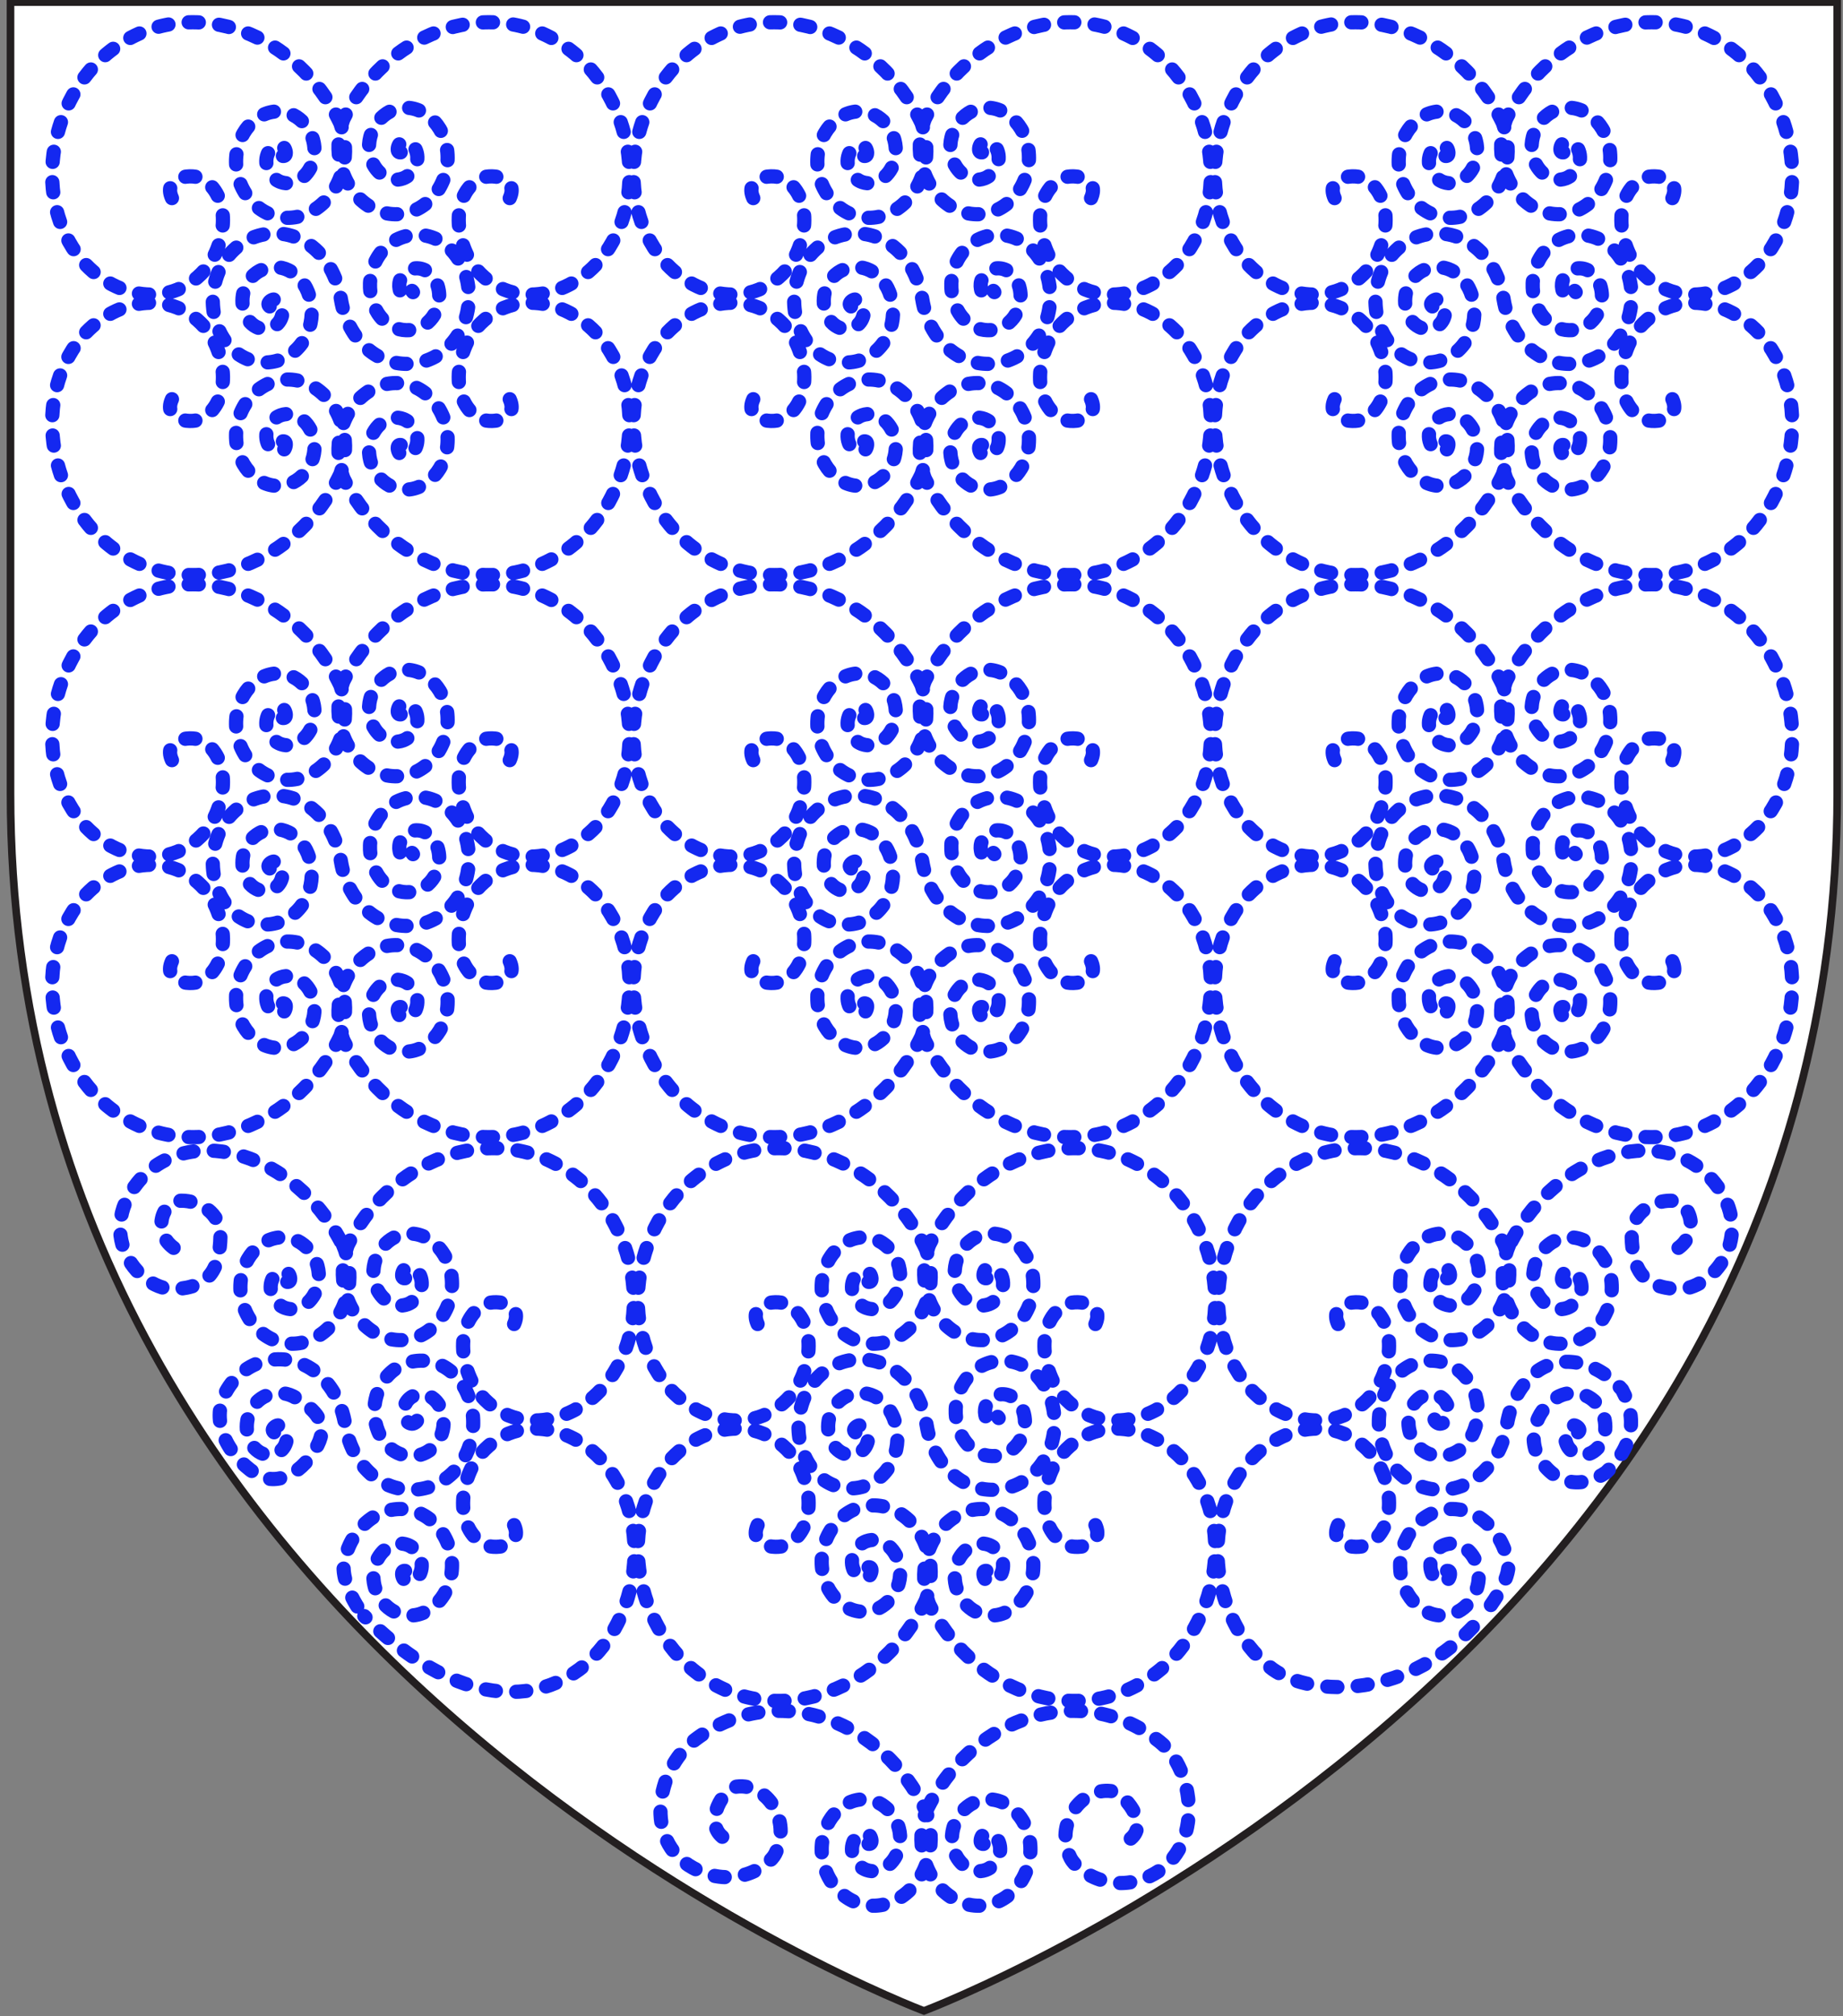
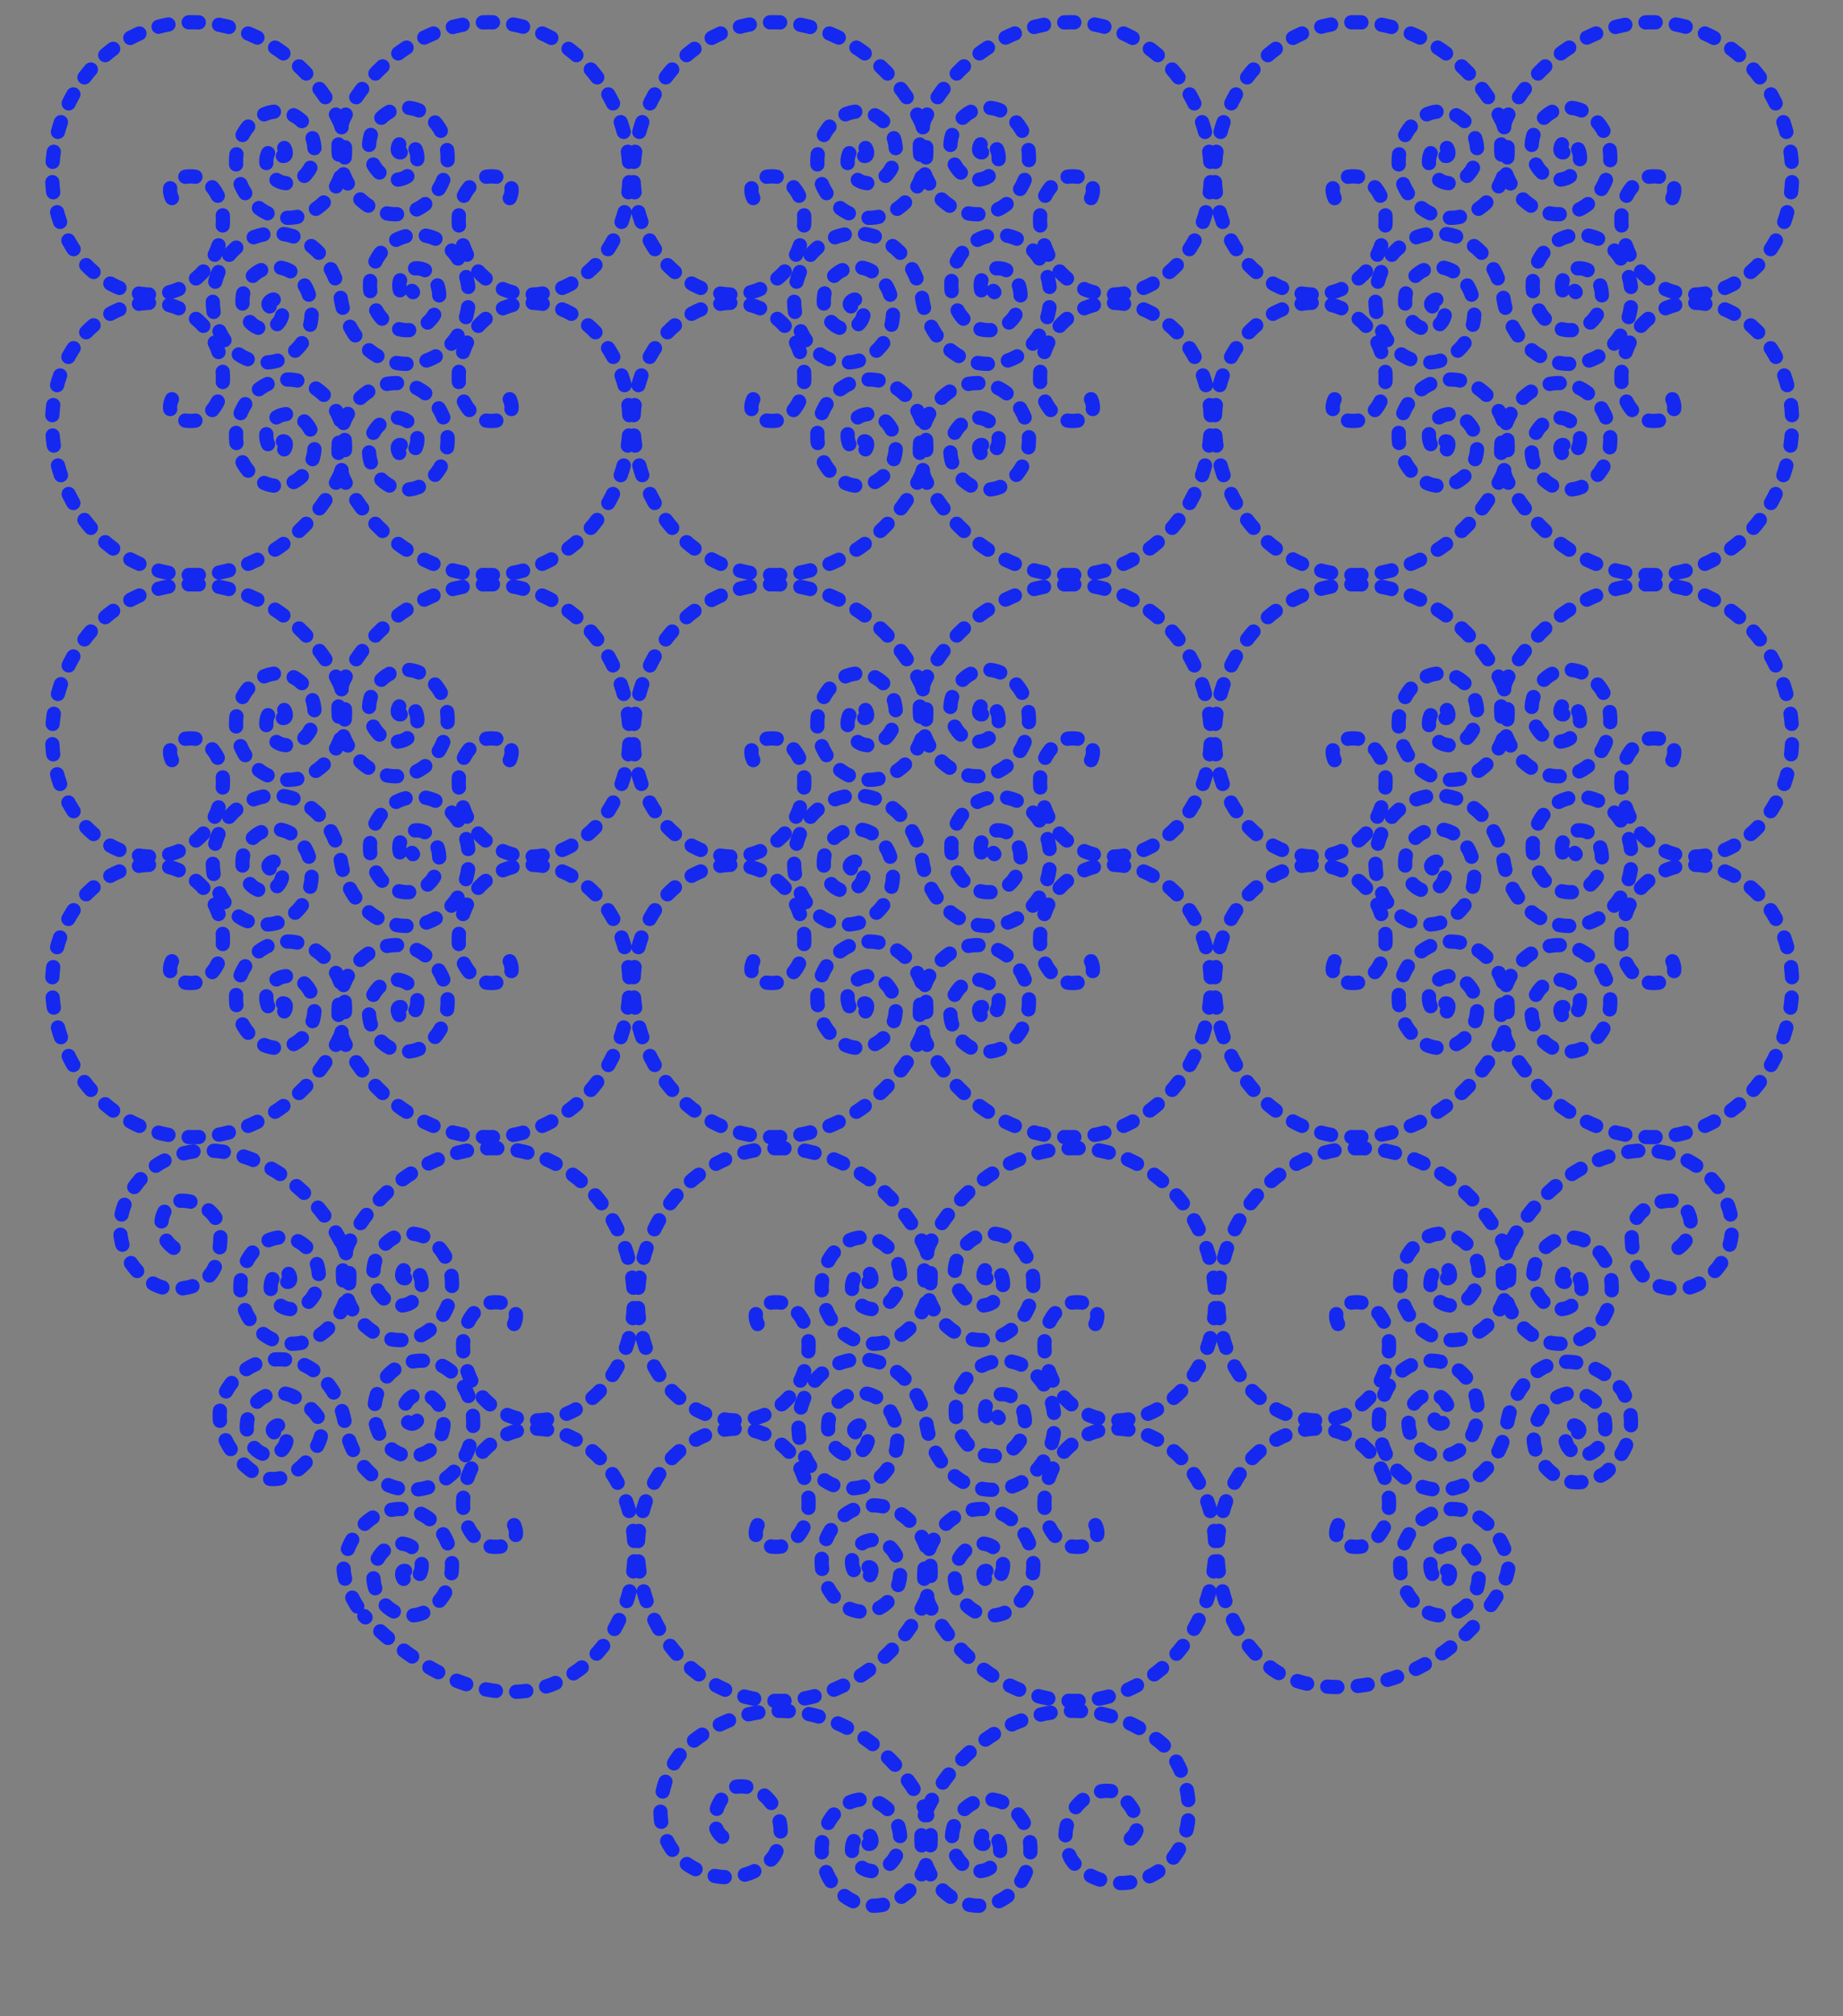
<svg xmlns="http://www.w3.org/2000/svg" version="1.1" id="Layer_1" x="0px" y="0px" width="181.417px" height="198.425px" viewBox="2.958 3.788 181.417 198.425" enable-background="new 2.958 3.788 181.417 198.425" xml:space="preserve">
  <rect x="2.958" y="3.788" width="181.417" height="198.425" fill="#808080" stroke="none" />
-   <path id="Fond_ecu" fill="#FFFFFF" stroke="#231F20" stroke-width="0.75" d="M93.905,201.686c0,0-89.913-33.836-89.913-119.812  c0-85.984,0-77.882,0-77.882h179.814v77.882C183.827,167.85,93.905,201.686,93.905,201.686z" />
  <path id="Arabesques" fill="none" stroke="#1428F0" stroke-width="1.4" stroke-linecap="round" stroke-linejoin="round" stroke-dasharray="1,2" d="  M158.298,144.74c0.359-0.295-0.175-0.693-0.433-0.678c-0.701,0.051-0.949,1.014-0.762,1.659c0.337,1.156,1.579,1.509,2.49,1.051  c1.336-0.673,1.72-2.584,1.089-3.992c-0.836-1.879-2.977-2.398-4.548-1.424c-1.977,1.227-3.029,4.123-1.42,6.328  c1.726,2.359,4.118,2.506,6.343,1.004c2.622-2.474,3.129-5.238,1.573-8.136c-2.5-2.814-5.873-3.496-8.226-1.906  c-1.658,1.172-2.765,3.142-3.121,5.379c-0.352,2.205-1.472,4.134-3.108,5.287c-2.879,2.032-6.867,1.173-8.664-2.17  c-1.556-2.896-0.876-6.894,1.75-8.664c2.226-1.501,5.285-0.814,6.606,1.796c1.088,2.156,0.556,5.104-1.422,6.328  c-1.57,0.977-3.708,0.457-4.55-1.423c-0.629-1.409-0.242-3.32,1.092-3.993c0.91-0.458,2.154-0.105,2.489,1.05  c0.188,0.645-0.059,1.609-0.76,1.659c-0.26,0.019-0.792-0.383-0.433-0.677 M168.183,126.59c2.104-1.52,1.208-4.617-0.76-4.637  c-1.771-0.017-3.902,1.201-3.853,3.461c0.076,3.389,1.142,5.026,4.423,5.234c3.504,0.223,7.954-5.26,3.753-10.455  c-4.756-5.883-14.65-3.203-19.474,4.802c-0.336,0.558-0.647,1.135-0.934,1.73 M134.669,134.086  c-0.965-2.137,2.061-2.529,3.128-1.818c2.893,1.924,2.104,6.636,0.075,8.919c-3.629,4.087-9.597,2.536-12.593-1.646  c-4.396-6.136-2.387-15.207,2.978-19.656c7.147-5.929,17.234-2.893,22.059,5.11c0.335,0.558,0.646,1.137,0.932,1.73   M145.399,129.578c0.452,0.059,0.293-0.665,0.086-0.854c-0.562-0.515-1.337,0.021-1.59,0.659c-0.448,1.139,0.278,2.386,1.25,2.753  c1.422,0.538,2.881-0.612,3.264-2.174c0.509-2.084-0.797-4.157-2.583-4.654c-2.248-0.621-4.451,1.195-4.938,3.688  c-0.59,3.019,1.312,5.942,3.917,6.552c3.07,0.717,6.024-1.781,6.61-5.202c0.254-1.47,0.068-3.016-0.501-4.365 M156.998,129.938  c-0.452,0.051-0.282-0.667-0.073-0.854c0.566-0.507,1.335,0.041,1.582,0.681c0.438,1.147-0.305,2.383-1.28,2.735  c-1.43,0.521-2.875-0.649-3.24-2.219c-0.487-2.09,0.841-4.146,2.631-4.614c2.259-0.592,4.439,1.257,4.898,3.755  c0.559,3.023-1.376,5.923-3.985,6.496c-3.078,0.676-6.007-1.864-6.556-5.293c-0.233-1.473-0.033-3.017,0.549-4.358 M134.669,153.877  c-0.965,2.135,2.061,2.527,3.128,1.815c2.893-1.924,2.104-6.635,0.075-8.918c-3.629-4.086-9.597-2.536-12.593,1.646  c-4.396,6.138-2.646,15.54,2.978,19.658c3.899,2.757,13.456,2.979,20.386-4.935 M145.399,158.385  c0.452-0.061,0.293,0.663,0.086,0.852c-0.562,0.517-1.337-0.021-1.59-0.659c-0.448-1.14,0.278-2.386,1.25-2.753  c1.422-0.536,2.881,0.611,3.264,2.174c0.509,2.083-0.797,4.157-2.583,4.653c-2.248,0.621-4.451-1.197-4.938-3.688  c-0.59-3.017,1.312-5.942,3.917-6.55c3.07-0.719,6.024,1.778,6.61,5.199c0.254,1.47-1.633,4.184-2.771,5.532 M114.265,184.724  c1.843-1.52-0.682-4.513-1.951-4.673c-2.894-0.364-5.646,3.267-3.966,6.613c0.603,1.205,4.132,3.803,8.196,1.552  c4.936-2.733,4.03-10.261,0.565-13.021c-7.27-5.784-17.234-2.894-22.06,5.108c-0.339,0.558-0.65,1.137-0.934,1.731 M99.776,185.247  c-0.452,0.053-0.286-0.667-0.076-0.856c0.566-0.505,1.339,0.043,1.582,0.685c0.438,1.145-0.305,2.382-1.279,2.734  c-1.426,0.518-2.874-0.649-3.24-2.22c-0.485-2.092,0.842-4.145,2.634-4.615c2.257-0.59,4.436,1.259,4.897,3.756  c0.559,3.027-1.377,5.925-3.987,6.496c-3.077,0.675-6.005-1.863-6.555-5.291c-0.234-1.475-0.034-3.017,0.55-4.359 M87.157,144.74  c-0.359-0.295,0.173-0.693,0.432-0.678c0.701,0.051,0.949,1.014,0.761,1.659c-0.336,1.156-1.58,1.509-2.49,1.051  c-1.335-0.673-1.72-2.584-1.091-3.992c0.84-1.879,2.977-2.398,4.549-1.424c1.978,1.227,2.509,4.173,1.42,6.328  c-1.321,2.609-4.38,3.297-6.606,1.798c-2.625-1.771-3.305-5.769-1.749-8.664c1.798-3.346,5.785-4.202,8.664-2.17  c1.659,1.17,2.766,3.14,3.123,5.377c0.352,2.205,1.471,4.134,3.106,5.289c2.881,2.03,6.87,1.171,8.667-2.172  c1.556-2.896,0.874-6.894-1.749-8.664c-2.227-1.499-5.286-0.814-6.606,1.798c-1.09,2.154-0.559,5.102,1.421,6.328  c1.572,0.975,3.708,0.455,4.547-1.425c0.631-1.407,0.246-3.318-1.09-3.991c-0.909-0.458-2.154-0.105-2.489,1.05  c-0.189,0.646,0.06,1.609,0.761,1.657c0.261,0.019,0.789-0.381,0.434-0.675 M77.536,134.086c-0.964-2.137,2.062-2.529,3.128-1.818  c2.892,1.924,2.105,6.636,0.076,8.919c-3.628,4.087-9.597,2.536-12.593-1.646c-4.396-6.136-2.386-15.207,2.977-19.656  c7.149-5.929,17.232-2.893,22.057,5.11c0.337,0.558,0.648,1.137,0.933,1.73 M110.788,134.086c0.964-2.137-2.061-2.529-3.129-1.818  c-2.893,1.924-2.104,6.636-0.075,8.919c3.629,4.087,9.597,2.536,12.593-1.646c4.396-6.136,2.385-15.207-2.978-19.656  c-7.149-5.929-17.233-2.893-22.058,5.11c-0.337,0.558-0.649,1.137-0.934,1.73 M100.056,129.578c-0.45,0.059-0.293-0.665-0.085-0.854  c0.562-0.515,1.337,0.021,1.59,0.659c0.449,1.139-0.281,2.386-1.251,2.753c-1.423,0.538-2.879-0.612-3.262-2.174  c-0.511-2.084,0.796-4.157,2.583-4.654c2.248-0.621,4.449,1.195,4.937,3.688c0.591,3.019-1.312,5.942-3.915,6.552  c-3.07,0.717-6.027-1.781-6.614-5.202c-0.252-1.47-0.066-3.016,0.501-4.365 M88.456,129.938c0.453,0.051,0.285-0.667,0.075-0.854  c-0.566-0.507-1.337,0.041-1.581,0.681c-0.438,1.147,0.304,2.383,1.278,2.735c1.428,0.521,2.874-0.649,3.239-2.219  c0.486-2.09-0.84-4.146-2.633-4.614c-2.254-0.592-4.437,1.257-4.896,3.755c-0.558,3.023,1.375,5.923,3.986,6.496  c3.076,0.676,6.004-1.864,6.552-5.293c0.236-1.473,0.037-3.017-0.548-4.358 M77.536,153.877c-0.964,2.135,2.062,2.527,3.128,1.815  c2.892-1.924,2.105-6.635,0.076-8.918c-3.629-4.086-9.597-2.536-12.593,1.646c-4.396,6.138-2.386,15.209,2.977,19.658  c7.149,5.929,17.232,2.89,22.057-5.112c0.337-0.558,0.65-1.136,0.933-1.729 M110.788,153.877c0.964,2.135-2.061,2.527-3.129,1.815  c-2.893-1.924-2.104-6.635-0.075-8.918c3.629-4.086,9.597-2.536,12.593,1.646c4.396,6.138,2.385,15.209-2.978,19.658  c-7.149,5.929-17.233,2.89-22.058-5.112c-0.337-0.558-0.649-1.136-0.934-1.729 M100.056,158.385  c-0.45-0.061-0.293,0.663-0.085,0.852c0.562,0.517,1.337-0.021,1.59-0.659c0.449-1.14-0.281-2.386-1.251-2.753  c-1.423-0.536-2.879,0.611-3.262,2.174c-0.511,2.083,0.796,4.157,2.583,4.653c2.25,0.621,4.449-1.197,4.937-3.688  c0.591-3.017-1.312-5.942-3.915-6.55c-3.07-0.719-6.027,1.778-6.614,5.199c-0.252,1.472-0.066,3.016,0.501,4.366 M88.456,158.025  c0.453-0.052,0.285,0.667,0.075,0.854c-0.566,0.507-1.337-0.041-1.581-0.681c-0.438-1.147,0.304-2.383,1.278-2.735  c1.427-0.521,2.873,0.649,3.239,2.217c0.486,2.092-0.84,4.146-2.633,4.616c-2.254,0.59-4.437-1.257-4.896-3.755  c-0.558-3.026,1.375-5.925,3.986-6.496c3.076-0.676,6.004,1.864,6.552,5.29c0.236,1.475,0.037,3.017-0.548,4.357 M29.934,144.74  c-0.359-0.295,0.173-0.693,0.432-0.678c0.702,0.051,0.949,1.014,0.762,1.659c-0.336,1.156-1.581,1.509-2.491,1.051  c-1.336-0.673-1.721-2.584-1.092-3.992c0.84-1.879,2.978-2.398,4.549-1.424c1.976,1.227,3.212,2.499,2.122,4.653  c-1.319,2.611-3.941,4.269-6.167,2.767c-2.624-1.77-4.447-5.062-2.89-7.958c1.796-3.346,5.785-4.202,8.664-2.172  c1.659,1.172,2.765,3.142,3.122,5.379c0.351,2.205,1.473,4.134,3.108,5.287c2.879,2.03,6.868,1.173,8.664-2.17  c1.555-2.898,0.875-6.896-1.749-8.664c-2.226-1.501-5.285-0.814-6.606,1.796c-1.09,2.154-0.558,5.104,1.42,6.328  c1.571,0.975,3.709,0.457,4.548-1.423c0.63-1.409,0.246-3.32-1.089-3.993c-0.91-0.458-2.155-0.105-2.49,1.05  c-0.188,0.645,0.06,1.609,0.761,1.659c0.259,0.017,0.791-0.383,0.433-0.677 M20.05,126.59c-2.105-1.52-1.209-4.617,0.757-4.637  c1.773-0.017,3.906,1.201,3.854,3.461c-0.076,3.389-1.141,5.026-4.422,5.234c-3.504,0.223-7.955-5.26-3.752-10.455  c4.757-5.883,14.649-3.203,19.473,4.802c0.336,0.558,0.648,1.135,0.934,1.73 M53.563,134.086c0.964-2.137-2.061-2.529-3.128-1.818  c-2.892,1.924-2.105,6.636-0.076,8.919c3.628,4.087,9.597,2.536,12.592-1.646c4.397-6.136,2.388-15.207-2.976-19.656  c-7.149-5.929-17.232-2.893-22.057,5.11c-0.337,0.558-0.649,1.137-0.934,1.73 M42.833,129.578c-0.453,0.059-0.293-0.665-0.085-0.854  c0.562-0.515,1.337,0.021,1.589,0.659c0.449,1.139-0.279,2.386-1.25,2.753c-1.423,0.538-2.88-0.612-3.263-2.174  c-0.509-2.084,0.796-4.157,2.583-4.654c2.248-0.621,4.451,1.195,4.937,3.688c0.591,3.019-1.312,5.942-3.916,6.552  c-3.07,0.717-6.024-1.781-6.612-5.202c-0.252-1.47-0.066-3.016,0.502-4.365 M31.233,129.938c0.454,0.051,0.286-0.667,0.077-0.854  c-0.567-0.507-1.337,0.041-1.582,0.681c-0.437,1.147,0.305,2.383,1.278,2.735c1.429,0.521,2.873-0.649,3.238-2.219  c0.487-2.09-0.839-4.146-2.632-4.614c-2.254-0.592-4.436,1.257-4.896,3.755c-0.558,3.023,1.376,5.923,3.987,6.496  c3.076,0.676,6.004-1.864,6.554-5.293c0.236-1.473,0.035-3.017-0.548-4.358 M53.563,153.877c0.964,2.135-2.061,2.527-3.128,1.815  c-2.892-1.924-2.105-6.635-0.076-8.918c3.628-4.086,9.597-2.536,12.592,1.646c4.397,6.138,2.636,15.526-2.976,19.658  c-5.722,4.211-13.544,2.385-21.157-5.244 M42.833,158.385c-0.453-0.061-0.293,0.663-0.085,0.852  c0.562,0.517,1.337-0.021,1.589-0.659c0.449-1.14-0.279-2.386-1.25-2.753c-1.423-0.536-2.88,0.611-3.263,2.174  c-0.509,2.083,0.796,4.157,2.583,4.653c2.248,0.621,4.451-1.197,4.937-3.688c0.591-3.017-1.312-5.942-3.916-6.55  c-3.07-0.719-6.024,1.778-6.612,5.199c-0.252,1.472,0.863,3.875,2.002,5.223 M74.056,184.549c-1.843-1.521,0.153-4.777,1.426-4.938  c2.891-0.364,5.469,3.27,3.79,6.613c-0.604,1.205-4.045,3.628-8.109,1.377c-4.936-2.733-3.504-9.646-0.037-12.406  c7.267-5.784,17.232-2.892,22.057,5.108c0.337,0.56,0.649,1.139,0.933,1.733 M88.456,185.247c0.453,0.053,0.285-0.667,0.075-0.856  c-0.566-0.505-1.337,0.043-1.581,0.685c-0.438,1.145,0.304,2.382,1.278,2.734c1.428,0.518,2.874-0.649,3.239-2.22  c0.486-2.092-0.84-4.145-2.633-4.615c-2.254-0.59-4.437,1.259-4.896,3.756c-0.558,3.027,1.375,5.925,3.986,6.496  c3.076,0.675,6.004-1.863,6.552-5.291c0.236-1.475,0.037-3.017-0.548-4.359 M86.728,33.941c-0.359-0.295,0.173-0.695,0.432-0.678  c0.701,0.048,0.949,1.014,0.762,1.658c-0.337,1.154-1.581,1.508-2.49,1.051c-1.335-0.673-1.72-2.584-1.091-3.994  c0.84-1.879,2.978-2.399,4.549-1.424c1.977,1.226,2.51,4.174,1.419,6.328c-1.321,2.61-4.38,3.298-6.606,1.797  c-2.622-1.77-3.304-5.767-1.748-8.664c1.797-3.344,5.786-4.201,8.664-2.169c1.659,1.169,2.765,3.142,3.123,5.378  c0.349,2.206,1.471,4.134,3.106,5.287c2.88,2.031,6.869,1.173,8.665-2.17c1.558-2.896,0.875-6.894-1.749-8.664  c-2.226-1.5-5.284-0.812-6.606,1.798c-1.09,2.154-0.558,5.101,1.423,6.328c1.569,0.975,3.707,0.455,4.547-1.424  c0.629-1.409,0.246-3.321-1.09-3.993c-0.909-0.459-2.154-0.105-2.488,1.05c-0.19,0.646,0.059,1.611,0.759,1.657  c0.259,0.018,0.793-0.383,0.434-0.677 M77.107,23.285c-0.965-2.136,2.062-2.528,3.129-1.818c2.892,1.925,2.106,6.635,0.077,8.92  c-3.63,4.086-9.598,2.536-12.593-1.646c-4.396-6.139-2.387-15.209,2.977-19.659c7.149-5.928,17.232-2.891,22.057,5.11  c0.336,0.559,0.648,1.136,0.933,1.731 M110.357,23.285c0.965-2.136-2.061-2.528-3.127-1.818c-2.894,1.925-2.105,6.635-0.078,8.92  c3.63,4.086,9.598,2.536,12.595-1.646c4.396-6.139,2.385-15.209-2.978-19.659c-7.148-5.928-17.233-2.891-22.059,5.11  c-0.337,0.559-0.648,1.136-0.932,1.731 M99.627,18.777c-0.454,0.058-0.292-0.663-0.086-0.853c0.562-0.515,1.338,0.023,1.591,0.66  c0.446,1.141-0.28,2.386-1.251,2.753c-1.423,0.539-2.882-0.611-3.264-2.173c-0.511-2.084,0.797-4.158,2.582-4.652  c2.249-0.623,4.451,1.195,4.939,3.687c0.59,3.017-1.312,5.942-3.918,6.551c-3.071,0.718-6.025-1.78-6.612-5.2  c-0.252-1.471-0.066-3.016,0.501-4.367 M88.026,19.136c0.453,0.051,0.286-0.667,0.076-0.854c-0.567-0.507-1.337,0.042-1.582,0.681  c-0.438,1.146,0.304,2.381,1.278,2.736c1.431,0.518,2.874-0.65,3.24-2.218c0.486-2.093-0.841-4.146-2.633-4.617  c-2.254-0.591-4.436,1.258-4.897,3.756c-0.557,3.024,1.376,5.924,3.986,6.496c3.076,0.676,6.004-1.863,6.553-5.291  c0.236-1.476,0.035-3.017-0.548-4.36 M77.107,43.075c-0.965,2.136,2.062,2.528,3.129,1.819c2.892-1.925,2.106-6.635,0.077-8.919  c-3.629-4.086-9.598-2.536-12.593,1.646c-4.396,6.137-2.386,15.209,2.978,19.657c7.149,5.929,17.232,2.892,22.057-5.108  c0.336-0.559,0.648-1.138,0.933-1.732 M110.357,43.075c0.965,2.136-2.061,2.528-3.127,1.819c-2.894-1.925-2.105-6.635-0.078-8.919  c3.63-4.086,9.598-2.536,12.595,1.646c4.396,6.137,2.385,15.209-2.978,19.657c-7.148,5.929-17.233,2.892-22.059-5.108  c-0.337-0.559-0.648-1.138-0.932-1.732 M99.627,47.583c-0.454-0.058-0.292,0.664-0.086,0.854c0.562,0.514,1.338-0.023,1.591-0.66  c0.446-1.14-0.28-2.386-1.251-2.752c-1.423-0.538-2.882,0.609-3.264,2.173c-0.511,2.083,0.797,4.157,2.582,4.652  c2.249,0.622,4.451-1.196,4.939-3.688c0.59-3.017-1.312-5.942-3.918-6.552c-3.071-0.719-6.025,1.781-6.612,5.202  c-0.252,1.47-0.066,3.016,0.501,4.366 M88.026,47.225c0.453-0.051,0.286,0.667,0.076,0.853c-0.567,0.507-1.337-0.042-1.582-0.681  c-0.438-1.147,0.304-2.381,1.278-2.735c1.431-0.52,2.874,0.649,3.24,2.218c0.486,2.091-0.841,4.146-2.633,4.615  c-2.254,0.59-4.436-1.256-4.896-3.754c-0.557-3.025,1.376-5.924,3.986-6.496c3.076-0.676,6.005,1.864,6.554,5.292  c0.235,1.474,0.033,3.017-0.548,4.359 M29.505,33.941c-0.359-0.295,0.173-0.695,0.432-0.678c0.702,0.048,0.95,1.014,0.762,1.658  c-0.336,1.154-1.58,1.508-2.49,1.051c-1.335-0.673-1.72-2.584-1.091-3.994c0.839-1.879,2.978-2.399,4.549-1.424  c1.977,1.226,2.509,4.174,1.42,6.328c-1.322,2.61-4.38,3.298-6.608,1.797c-2.623-1.77-3.304-5.767-1.748-8.664  c1.797-3.344,5.785-4.201,8.665-2.169c1.657,1.169,2.764,3.142,3.121,5.378c0.352,2.206,1.473,4.134,3.108,5.287  c2.879,2.031,6.868,1.173,8.664-2.17c1.556-2.896,0.875-6.894-1.748-8.664c-2.227-1.5-5.286-0.812-6.606,1.798  c-1.092,2.154-0.56,5.101,1.419,6.328c1.571,0.975,3.709,0.455,4.549-1.424c0.628-1.409,0.245-3.321-1.091-3.993  c-0.91-0.459-2.155-0.105-2.49,1.05c-0.189,0.646,0.06,1.611,0.762,1.657c0.258,0.018,0.791-0.383,0.431-0.677 M19.884,23.285  c-0.964-2.136,2.062-2.528,3.129-1.818c2.891,1.925,2.105,6.635,0.076,8.92c-3.629,4.086-9.597,2.536-12.593-1.646  c-4.396-6.137-2.388-15.209,2.976-19.659c7.149-5.928,17.233-2.891,22.057,5.11c0.338,0.559,0.649,1.136,0.934,1.731 M53.134,23.285  c0.965-2.136-2.062-2.528-3.129-1.818c-2.892,1.925-2.105,6.635-0.076,8.92c3.629,4.086,9.598,2.536,12.593-1.646  c4.396-6.139,2.387-15.209-2.977-19.659c-7.149-5.928-17.232-2.891-22.057,5.11c-0.337,0.559-0.648,1.136-0.934,1.731   M42.401,18.777c-0.451,0.058-0.292-0.663-0.084-0.853c0.561-0.515,1.337,0.023,1.588,0.66c0.45,1.141-0.278,2.386-1.249,2.753  c-1.422,0.539-2.88-0.611-3.262-2.173c-0.509-2.084,0.796-4.158,2.583-4.652c2.248-0.623,4.45,1.195,4.936,3.687  c0.59,3.017-1.312,5.942-3.917,6.551c-3.07,0.718-6.024-1.78-6.61-5.2c-0.253-1.471-0.068-3.016,0.502-4.367 M30.804,19.136  c0.454,0.051,0.285-0.667,0.077-0.854c-0.567-0.507-1.337,0.042-1.582,0.681c-0.438,1.146,0.304,2.381,1.278,2.736  c1.43,0.518,2.874-0.65,3.24-2.218c0.486-2.093-0.841-4.146-2.632-4.617c-2.255-0.591-4.436,1.258-4.897,3.756  c-0.556,3.024,1.376,5.924,3.986,6.496c3.078,0.676,6.005-1.863,6.554-5.291c0.236-1.476,0.035-3.017-0.549-4.36 M19.884,43.075  c-0.964,2.136,2.062,2.528,3.129,1.819c2.891-1.925,2.105-6.635,0.076-8.919c-3.629-4.086-9.597-2.536-12.593,1.646  c-4.396,6.137-2.388,15.209,2.976,19.657c7.149,5.929,17.233,2.892,22.057-5.108c0.338-0.559,0.649-1.138,0.934-1.732   M53.134,43.075c0.965,2.136-2.062,2.528-3.129,1.819c-2.892-1.925-2.105-6.635-0.076-8.919c3.629-4.086,9.598-2.536,12.593,1.646  c4.396,6.137,2.387,15.209-2.977,19.657c-7.149,5.929-17.232,2.892-22.057-5.108c-0.337-0.559-0.648-1.138-0.934-1.732   M42.401,47.583c-0.451-0.058-0.292,0.664-0.084,0.854c0.561,0.514,1.337-0.023,1.588-0.66c0.45-1.14-0.278-2.386-1.249-2.752  c-1.422-0.538-2.88,0.609-3.262,2.173c-0.509,2.083,0.796,4.157,2.583,4.652c2.248,0.622,4.45-1.196,4.936-3.688  c0.59-3.017-1.312-5.942-3.917-6.552c-3.07-0.719-6.024,1.781-6.61,5.202c-0.253,1.47-0.068,3.016,0.502,4.366 M30.804,47.225  c0.454-0.051,0.285,0.667,0.077,0.853c-0.567,0.507-1.337-0.042-1.582-0.681c-0.438-1.147,0.304-2.381,1.278-2.735  c1.43-0.52,2.874,0.649,3.24,2.218c0.486,2.091-0.841,4.146-2.632,4.615c-2.255,0.59-4.436-1.256-4.897-3.754  c-0.556-3.025,1.376-5.924,3.986-6.496c3.078-0.676,6.005,1.864,6.554,5.292c0.236,1.474,0.035,3.017-0.549,4.359 M143.95,33.941  c-0.358-0.295,0.174-0.695,0.432-0.678c0.702,0.048,0.951,1.014,0.762,1.658c-0.333,1.154-1.578,1.508-2.488,1.051  c-1.336-0.673-1.721-2.584-1.091-3.994c0.838-1.879,2.978-2.399,4.549-1.424c1.977,1.226,2.509,4.174,1.42,6.328  c-1.32,2.61-4.381,3.298-6.606,1.797c-2.624-1.77-3.306-5.767-1.747-8.664c1.797-3.344,5.784-4.201,8.664-2.169  c1.658,1.169,2.764,3.142,3.121,5.378c0.351,2.206,1.472,4.134,3.106,5.287c2.881,2.031,6.867,1.173,8.663-2.17  c1.558-2.896,0.878-6.894-1.747-8.664c-2.227-1.5-5.285-0.812-6.604,1.798c-1.09,2.154-0.56,5.101,1.418,6.328  c1.572,0.975,3.712,0.456,4.55-1.424c0.631-1.409,0.244-3.321-1.089-3.993c-0.913-0.459-2.157-0.105-2.49,1.05  c-0.189,0.646,0.057,1.611,0.761,1.657c0.259,0.018,0.789-0.383,0.432-0.677 M134.33,23.285c-0.964-2.136,2.063-2.528,3.13-1.818  c2.892,1.925,2.103,6.635,0.074,8.92c-3.628,4.086-9.597,2.536-12.593-1.646c-4.396-6.139-2.388-15.209,2.977-19.659  c7.149-5.928,17.233-2.891,22.058,5.11c0.339,0.559,0.648,1.136,0.935,1.731 M167.58,23.285c0.963-2.136-2.062-2.528-3.13-1.818  c-2.891,1.925-2.103,6.635-0.075,8.92c3.63,4.086,9.599,2.536,12.593-1.646c4.397-6.139,2.388-15.209-2.977-19.659  c-7.147-5.928-17.234-2.891-22.058,5.11c-0.336,0.559-0.648,1.136-0.933,1.731 M156.848,18.777  c-0.451,0.058-0.293-0.663-0.086-0.853c0.561-0.515,1.338,0.023,1.588,0.66c0.45,1.141-0.276,2.386-1.248,2.753  c-1.423,0.539-2.88-0.611-3.264-2.173c-0.509-2.084,0.798-4.158,2.585-4.652c2.246-0.623,4.449,1.195,4.937,3.687  c0.59,3.017-1.312,5.942-3.915,6.551c-3.07,0.718-6.024-1.78-6.61-5.2c-0.255-1.471-0.068-3.016,0.501-4.367 M145.251,19.136  c0.45,0.051,0.284-0.667,0.075-0.854c-0.566-0.507-1.338,0.042-1.582,0.681c-0.439,1.146,0.304,2.381,1.277,2.736  c1.429,0.518,2.874-0.65,3.239-2.218c0.487-2.093-0.841-4.146-2.631-4.617c-2.257-0.591-4.436,1.258-4.896,3.756  c-0.557,3.024,1.375,5.924,3.986,6.496c3.077,0.676,6.004-1.863,6.553-5.291c0.236-1.476,0.035-3.017-0.549-4.36 M134.33,43.075  c-0.964,2.136,2.063,2.528,3.13,1.819c2.892-1.925,2.103-6.635,0.074-8.919c-3.628-4.086-9.597-2.536-12.593,1.646  c-4.396,6.137-2.386,15.209,2.977,19.657c7.149,5.929,17.233,2.892,22.058-5.108c0.339-0.559,0.648-1.138,0.935-1.732   M167.58,43.075c0.963,2.136-2.062,2.528-3.13,1.819c-2.891-1.925-2.103-6.635-0.075-8.919c3.63-4.086,9.599-2.536,12.593,1.646  c4.397,6.137,2.388,15.209-2.977,19.657c-7.147,5.929-17.232,2.892-22.058-5.108c-0.336-0.559-0.648-1.138-0.933-1.732   M156.848,47.583c-0.451-0.058-0.293,0.664-0.086,0.854c0.561,0.514,1.338-0.023,1.588-0.66c0.45-1.14-0.276-2.386-1.248-2.752  c-1.423-0.538-2.88,0.609-3.264,2.173c-0.509,2.083,0.798,4.157,2.585,4.652c2.246,0.622,4.449-1.196,4.937-3.688  c0.59-3.017-1.312-5.942-3.915-6.552c-3.07-0.719-6.024,1.781-6.61,5.202c-0.255,1.47-0.068,3.016,0.501,4.366 M145.251,47.225  c0.45-0.051,0.284,0.667,0.075,0.853c-0.566,0.507-1.338-0.042-1.582-0.681c-0.439-1.147,0.304-2.381,1.277-2.735  c1.429-0.52,2.874,0.649,3.239,2.218c0.487,2.091-0.841,4.146-2.631,4.615c-2.257,0.59-4.436-1.256-4.896-3.754  c-0.557-3.025,1.375-5.924,3.986-6.496c3.077-0.676,6.004,1.864,6.553,5.292c0.236,1.474,0.035,3.017-0.549,4.359 M86.728,89.252  c-0.359-0.295,0.173-0.694,0.432-0.677c0.701,0.047,0.949,1.012,0.762,1.657c-0.337,1.154-1.581,1.509-2.49,1.05  c-1.335-0.672-1.72-2.584-1.091-3.993c0.84-1.88,2.978-2.399,4.549-1.424c1.977,1.226,2.51,4.174,1.419,6.328  c-1.321,2.611-4.38,3.299-6.606,1.797c-2.622-1.77-3.304-5.767-1.748-8.663c1.797-3.344,5.786-4.201,8.664-2.17  c1.659,1.169,2.765,3.142,3.123,5.378c0.349,2.206,1.471,4.134,3.106,5.287c2.88,2.031,6.869,1.173,8.665-2.17  c1.558-2.896,0.875-6.894-1.749-8.664c-2.226-1.5-5.284-0.813-6.606,1.797c-1.09,2.154-0.558,5.101,1.423,6.328  c1.569,0.975,3.707,0.455,4.547-1.424c0.629-1.409,0.246-3.32-1.09-3.993c-0.909-0.458-2.154-0.105-2.488,1.049  c-0.19,0.646,0.059,1.61,0.759,1.658c0.259,0.017,0.793-0.381,0.434-0.678 M77.107,78.595c-0.965-2.136,2.062-2.529,3.129-1.817  c2.892,1.925,2.106,6.635,0.077,8.92c-3.63,4.085-9.598,2.535-12.593-1.646c-4.396-6.138-2.387-15.211,2.977-19.659  c7.149-5.928,17.232-2.89,22.057,5.11c0.336,0.559,0.648,1.137,0.933,1.732 M110.357,78.595c0.965-2.136-2.061-2.529-3.127-1.817  c-2.894,1.925-2.105,6.635-0.078,8.92c3.63,4.085,9.598,2.535,12.595-1.646c4.396-6.138,2.385-15.211-2.978-19.659  c-7.148-5.928-17.233-2.89-22.059,5.11c-0.337,0.559-0.648,1.137-0.932,1.732 M99.627,74.087c-0.454,0.059-0.292-0.663-0.086-0.853  c0.562-0.515,1.338,0.023,1.591,0.66c0.446,1.141-0.28,2.386-1.251,2.753c-1.423,0.538-2.882-0.61-3.264-2.174  c-0.511-2.083,0.797-4.158,2.582-4.651c2.249-0.623,4.451,1.195,4.939,3.686c0.59,3.017-1.312,5.942-3.918,6.551  c-3.071,0.718-6.025-1.779-6.612-5.199c-0.252-1.471-0.066-3.017,0.501-4.368 M88.026,74.446c0.453,0.051,0.286-0.667,0.076-0.854  c-0.567-0.507-1.337,0.042-1.582,0.681c-0.438,1.146,0.304,2.382,1.278,2.736c1.431,0.519,2.874-0.65,3.24-2.22  c0.486-2.09-0.841-4.145-2.633-4.615c-2.254-0.592-4.436,1.258-4.897,3.756c-0.557,3.024,1.376,5.923,3.986,6.496  c3.076,0.676,6.004-1.864,6.553-5.292c0.236-1.473,0.035-3.016-0.548-4.358 M77.107,98.386c-0.965,2.135,2.062,2.529,3.129,1.818  c2.892-1.924,2.106-6.635,0.077-8.919c-3.629-4.086-9.598-2.536-12.593,1.646c-4.396,6.138-2.386,15.211,2.978,19.661  c7.149,5.927,17.232,2.891,22.057-5.11c0.336-0.562,0.648-1.137,0.933-1.733 M110.357,98.386c0.965,2.135-2.061,2.529-3.127,1.818  c-2.894-1.924-2.105-6.635-0.078-8.919c3.63-4.086,9.598-2.536,12.595,1.646c4.396,6.138,2.385,15.211-2.978,19.661  c-7.148,5.927-17.233,2.891-22.059-5.11c-0.337-0.562-0.648-1.137-0.932-1.733 M99.627,102.895  c-0.454-0.059-0.292,0.664-0.086,0.853c0.562,0.516,1.338-0.021,1.591-0.66c0.446-1.142-0.28-2.386-1.251-2.753  c-1.423-0.538-2.882,0.609-3.264,2.173c-0.511,2.085,0.797,4.162,2.582,4.655c2.249,0.622,4.451-1.197,4.939-3.689  c0.59-3.018-1.312-5.942-3.918-6.551c-3.071-0.718-6.025,1.781-6.612,5.2c-0.252,1.472-0.066,3.019,0.501,4.369 M88.026,102.536  c0.453-0.052,0.286,0.667,0.076,0.854c-0.567,0.508-1.337-0.042-1.582-0.682c-0.438-1.148,0.304-2.382,1.278-2.735  c1.431-0.52,2.874,0.65,3.24,2.218c0.486,2.091-0.841,4.15-2.633,4.618c-2.254,0.592-4.436-1.257-4.896-3.757  c-0.557-3.025,1.376-5.923,3.986-6.497c3.076-0.676,6.005,1.864,6.554,5.292c0.235,1.473,0.033,3.018-0.548,4.361 M29.505,89.252  c-0.359-0.295,0.173-0.694,0.432-0.677c0.702,0.047,0.95,1.012,0.762,1.657c-0.336,1.154-1.58,1.509-2.49,1.05  c-1.335-0.672-1.72-2.584-1.091-3.993c0.839-1.88,2.978-2.399,4.549-1.424c1.977,1.226,2.509,4.174,1.42,6.328  c-1.322,2.611-4.38,3.299-6.608,1.797c-2.623-1.77-3.304-5.767-1.748-8.663c1.797-3.344,5.785-4.201,8.665-2.17  c1.657,1.169,2.764,3.142,3.121,5.378c0.352,2.206,1.473,4.134,3.108,5.287c2.879,2.031,6.868,1.173,8.664-2.17  c1.556-2.896,0.875-6.894-1.748-8.664c-2.227-1.5-5.286-0.813-6.606,1.797c-1.092,2.154-0.56,5.101,1.419,6.328  c1.571,0.975,3.709,0.455,4.549-1.424c0.628-1.409,0.245-3.32-1.091-3.993c-0.91-0.458-2.155-0.105-2.49,1.049  c-0.189,0.646,0.06,1.61,0.762,1.658c0.258,0.017,0.791-0.381,0.431-0.678 M19.884,78.595c-0.964-2.136,2.062-2.529,3.129-1.817  c2.891,1.925,2.105,6.635,0.076,8.92c-3.629,4.085-9.597,2.535-12.593-1.646c-4.396-6.138-2.388-15.211,2.976-19.659  c7.149-5.928,17.233-2.89,22.057,5.11c0.338,0.559,0.649,1.137,0.934,1.732 M53.134,78.595c0.965-2.136-2.062-2.529-3.129-1.817  c-2.892,1.925-2.105,6.635-0.076,8.92c3.629,4.085,9.598,2.535,12.593-1.646c4.396-6.138,2.387-15.211-2.977-19.659  c-7.149-5.928-17.232-2.89-22.057,5.11c-0.337,0.559-0.648,1.137-0.934,1.732 M42.401,74.087c-0.451,0.059-0.292-0.663-0.084-0.853  c0.561-0.515,1.337,0.023,1.588,0.66c0.45,1.141-0.278,2.386-1.249,2.753c-1.422,0.538-2.88-0.61-3.262-2.174  c-0.509-2.083,0.796-4.158,2.583-4.652c2.248-0.623,4.45,1.195,4.936,3.687c0.59,3.017-1.312,5.941-3.917,6.551  c-3.07,0.718-6.024-1.78-6.61-5.2c-0.253-1.47-0.068-3.017,0.502-4.367 M30.804,74.446c0.454,0.051,0.285-0.667,0.077-0.854  c-0.567-0.507-1.337,0.042-1.582,0.681c-0.438,1.146,0.304,2.382,1.278,2.736c1.43,0.519,2.874-0.65,3.24-2.22  c0.486-2.09-0.841-4.145-2.632-4.615c-2.255-0.592-4.436,1.258-4.897,3.755c-0.556,3.025,1.376,5.923,3.986,6.497  c3.078,0.676,6.005-1.865,6.554-5.292c0.236-1.473,0.035-3.017-0.549-4.358 M19.884,98.386c-0.964,2.135,2.062,2.529,3.129,1.818  c2.891-1.924,2.105-6.635,0.076-8.919c-3.629-4.086-9.597-2.536-12.593,1.646c-4.396,6.138-2.388,15.211,2.976,19.661  c7.149,5.927,17.233,2.891,22.057-5.11c0.338-0.562,0.649-1.137,0.934-1.733 M53.134,98.386c0.965,2.135-2.062,2.529-3.129,1.818  c-2.892-1.924-2.105-6.635-0.076-8.919c3.629-4.086,9.598-2.536,12.593,1.646c4.396,6.138,2.387,15.211-2.977,19.661  c-7.149,5.927-17.232,2.891-22.057-5.11c-0.337-0.562-0.648-1.137-0.934-1.733 M42.401,102.895  c-0.451-0.059-0.292,0.664-0.084,0.853c0.561,0.516,1.337-0.021,1.588-0.66c0.45-1.142-0.278-2.386-1.249-2.753  c-1.422-0.538-2.88,0.609-3.262,2.173c-0.509,2.085,0.796,4.162,2.583,4.655c2.248,0.622,4.45-1.197,4.936-3.689  c0.59-3.018-1.312-5.942-3.917-6.551c-3.07-0.718-6.024,1.781-6.61,5.2c-0.253,1.472-0.068,3.019,0.502,4.369 M30.804,102.536  c0.454-0.052,0.285,0.667,0.077,0.854c-0.567,0.508-1.337-0.042-1.582-0.682c-0.438-1.148,0.304-2.382,1.278-2.735  c1.43-0.52,2.874,0.65,3.24,2.218c0.486,2.091-0.841,4.15-2.632,4.618c-2.255,0.592-4.436-1.257-4.897-3.757  c-0.556-3.025,1.376-5.923,3.986-6.497c3.078-0.675,6.005,1.864,6.554,5.292c0.236,1.474,0.035,3.018-0.549,4.361 M143.95,89.252  c-0.358-0.295,0.174-0.694,0.432-0.677c0.702,0.047,0.951,1.012,0.762,1.657c-0.333,1.154-1.578,1.509-2.488,1.05  c-1.336-0.672-1.721-2.584-1.091-3.993c0.838-1.88,2.978-2.399,4.549-1.424c1.977,1.226,2.509,4.174,1.42,6.328  c-1.32,2.611-4.381,3.299-6.606,1.797c-2.624-1.77-3.306-5.767-1.747-8.663c1.797-3.344,5.784-4.201,8.664-2.17  c1.658,1.169,2.764,3.142,3.121,5.378c0.351,2.206,1.472,4.134,3.106,5.287c2.881,2.031,6.867,1.173,8.663-2.17  c1.558-2.896,0.878-6.894-1.747-8.664c-2.227-1.5-5.285-0.813-6.604,1.797c-1.09,2.154-0.56,5.101,1.418,6.328  c1.572,0.975,3.712,0.455,4.55-1.424c0.631-1.409,0.244-3.32-1.089-3.993c-0.913-0.458-2.157-0.105-2.49,1.049  c-0.189,0.646,0.057,1.61,0.761,1.658c0.259,0.017,0.789-0.381,0.432-0.678 M134.33,78.595c-0.964-2.136,2.063-2.529,3.13-1.817  c2.892,1.925,2.103,6.635,0.074,8.92c-3.628,4.085-9.597,2.535-12.593-1.646c-4.396-6.138-2.388-15.211,2.977-19.659  c7.149-5.928,17.233-2.89,22.058,5.11c0.339,0.559,0.648,1.137,0.935,1.732 M167.58,78.595c0.963-2.136-2.062-2.529-3.13-1.817  c-2.891,1.925-2.103,6.635-0.075,8.92c3.63,4.085,9.599,2.535,12.593-1.646c4.397-6.138,2.388-15.211-2.977-19.659  c-7.147-5.928-17.232-2.89-22.058,5.11c-0.336,0.559-0.648,1.137-0.933,1.732 M156.848,74.087c-0.451,0.059-0.293-0.663-0.086-0.853  c0.561-0.515,1.338,0.023,1.588,0.66c0.45,1.141-0.276,2.386-1.248,2.753c-1.423,0.538-2.88-0.61-3.264-2.174  c-0.509-2.083,0.798-4.158,2.585-4.651c2.246-0.623,4.449,1.195,4.937,3.686c0.59,3.017-1.312,5.942-3.915,6.551  c-3.07,0.718-6.024-1.779-6.61-5.199c-0.255-1.471-0.068-3.017,0.501-4.368 M145.251,74.446c0.45,0.051,0.284-0.667,0.075-0.854  c-0.566-0.507-1.338,0.042-1.582,0.681c-0.439,1.146,0.304,2.382,1.277,2.736c1.429,0.519,2.874-0.65,3.239-2.22  c0.487-2.09-0.841-4.145-2.631-4.615c-2.257-0.592-4.436,1.258-4.896,3.756c-0.557,3.024,1.375,5.923,3.986,6.496  c3.077,0.676,6.004-1.864,6.553-5.292c0.236-1.473,0.035-3.016-0.549-4.358 M134.33,98.386c-0.964,2.135,2.063,2.529,3.13,1.818  c2.892-1.924,2.105-6.635,0.074-8.919c-3.628-4.086-9.597-2.536-12.593,1.646c-4.396,6.138-2.386,15.211,2.979,19.661  c7.147,5.927,17.231,2.891,22.056-5.11c0.339-0.562,0.65-1.137,0.935-1.733 M167.58,98.386c0.963,2.135-2.062,2.529-3.13,1.818  c-2.891-1.924-2.103-6.635-0.075-8.919c3.63-4.086,9.599-2.536,12.593,1.646c4.397,6.138,2.388,15.211-2.977,19.661  c-7.147,5.927-17.232,2.891-22.058-5.11c-0.336-0.562-0.648-1.137-0.933-1.733 M156.848,102.895  c-0.451-0.059-0.293,0.664-0.086,0.853c0.561,0.516,1.338-0.021,1.588-0.66c0.45-1.142-0.276-2.386-1.248-2.753  c-1.423-0.538-2.88,0.609-3.264,2.173c-0.509,2.085,0.798,4.162,2.585,4.655c2.248,0.622,4.449-1.197,4.937-3.689  c0.59-3.018-1.312-5.942-3.915-6.551c-3.07-0.718-6.024,1.781-6.61,5.2c-0.255,1.472-0.068,3.019,0.501,4.369 M145.251,102.536  c0.45-0.052,0.284,0.667,0.075,0.854c-0.566,0.508-1.338-0.042-1.582-0.682c-0.439-1.148,0.304-2.382,1.277-2.735  c1.429-0.52,2.874,0.65,3.239,2.218c0.487,2.091-0.841,4.15-2.631,4.618c-2.257,0.592-4.436-1.257-4.896-3.757  c-0.557-3.025,1.375-5.923,3.986-6.497c3.077-0.676,6.004,1.864,6.553,5.292c0.236,1.473,0.035,3.018-0.549,4.361" />
</svg>